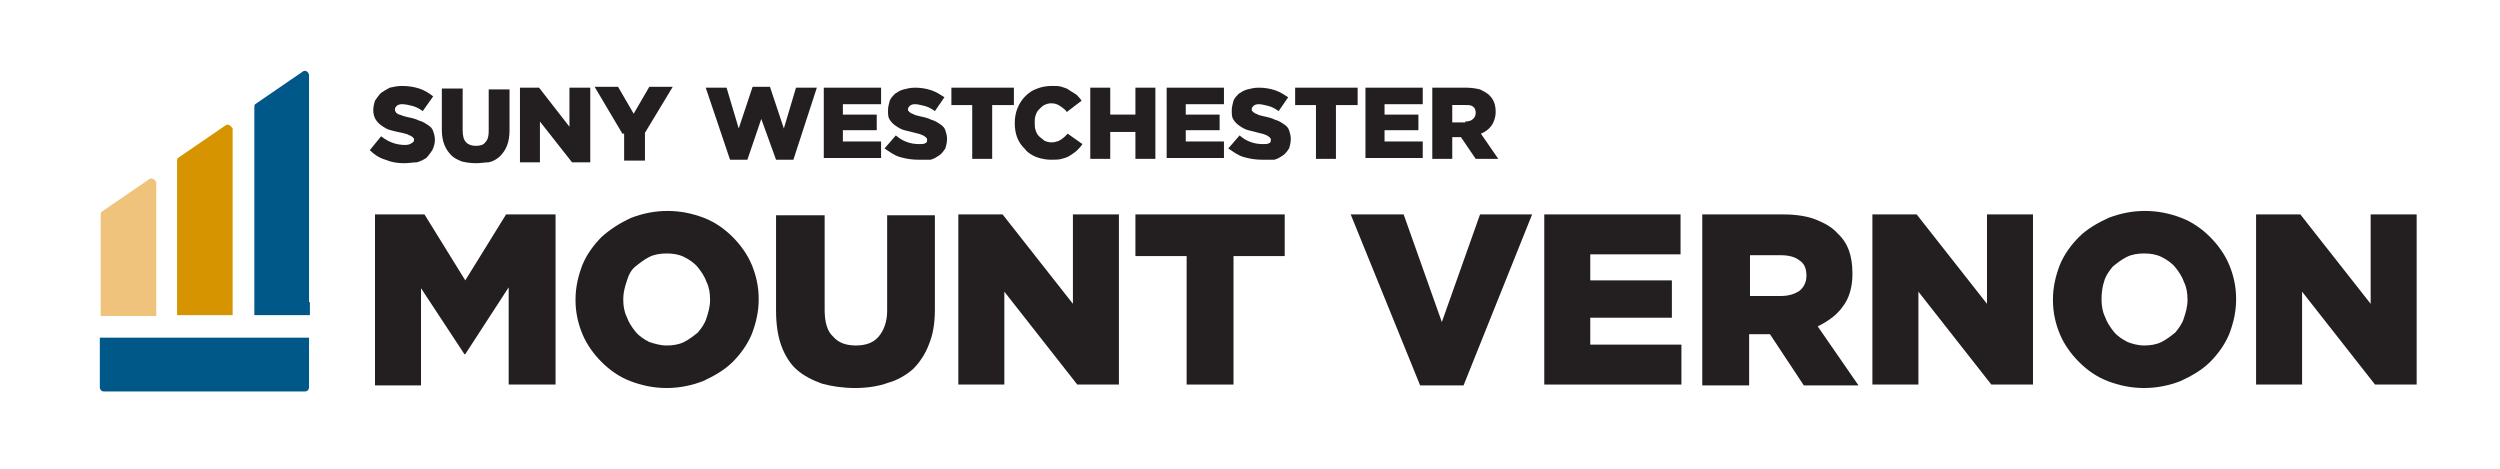
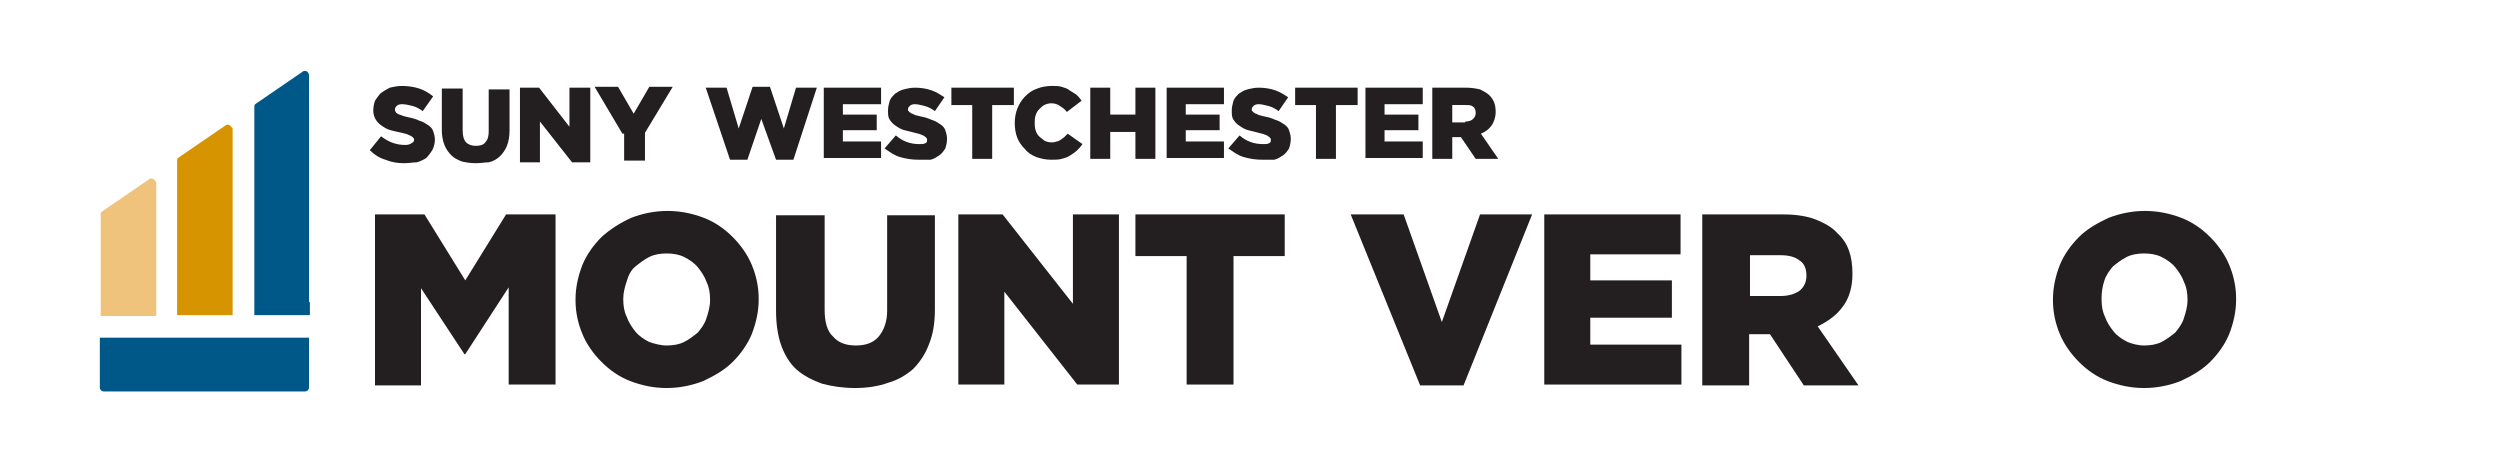
<svg xmlns="http://www.w3.org/2000/svg" version="1.1" id="Layer_1" x="0px" y="0px" viewBox="0 0 288 54" style="enable-background:new 0 0 288 54;" xml:space="preserve">
  <style type="text/css">
	.st0{fill:#231F20;}
	.st1{fill:#EFC37C;}
	.st2{fill:#D69400;}
	.st3{fill:#005889;}
</style>
  <g>
    <g>
      <path class="st0" d="M81.3,10.1h2.4l1.4,4.7l1.6-4.8h2l1.6,4.8l1.4-4.7h2.4l-2.7,8.3h-2l-1.7-4.7l-1.6,4.7h-2L81.3,10.1z" />
      <path class="st0" d="M94.9,10.1h6.6V12h-4.4v1.2h3.9V15h-3.9v1.3h4.4v1.9h-6.6V10.1z" />
      <path class="st0" d="M105.8,18.4c-0.7,0-1.4-0.1-2.1-0.3c-0.7-0.2-1.2-0.6-1.8-1l1.3-1.5c0.8,0.7,1.7,1,2.7,1c0.3,0,0.5,0,0.7-0.1    c0.2-0.1,0.2-0.2,0.2-0.4v0c0-0.1,0-0.2-0.1-0.2c0-0.1-0.1-0.1-0.2-0.2c-0.1-0.1-0.2-0.1-0.4-0.2c-0.2-0.1-0.4-0.1-0.7-0.2    c-0.4-0.1-0.8-0.2-1.2-0.3c-0.4-0.1-0.7-0.3-1-0.5c-0.3-0.2-0.5-0.4-0.7-0.7c-0.2-0.3-0.2-0.6-0.2-1.1v0c0-0.4,0.1-0.7,0.2-1.1    c0.1-0.3,0.4-0.6,0.6-0.8c0.3-0.2,0.6-0.4,1-0.5c0.4-0.1,0.8-0.2,1.3-0.2c0.7,0,1.3,0.1,1.9,0.3c0.6,0.2,1,0.5,1.5,0.8l-1.1,1.6    c-0.4-0.3-0.8-0.5-1.2-0.6c-0.4-0.1-0.8-0.2-1.1-0.2c-0.3,0-0.5,0.1-0.6,0.2c-0.1,0.1-0.2,0.2-0.2,0.4v0c0,0.1,0,0.2,0.1,0.2    c0,0.1,0.1,0.1,0.2,0.2c0.1,0.1,0.3,0.1,0.4,0.2c0.2,0.1,0.4,0.1,0.7,0.2c0.5,0.1,0.9,0.2,1.3,0.4c0.4,0.1,0.7,0.3,1,0.5    c0.3,0.2,0.5,0.4,0.6,0.7c0.1,0.3,0.2,0.6,0.2,1v0c0,0.4-0.1,0.8-0.2,1.1c-0.2,0.3-0.4,0.6-0.7,0.8c-0.3,0.2-0.6,0.4-1,0.5    C106.7,18.4,106.3,18.4,105.8,18.4z" />
      <path class="st0" d="M112.1,12.1h-2.5v-2h7.2v2h-2.5v6.2h-2.3V12.1z" />
      <path class="st0" d="M121.1,18.4c-0.6,0-1.1-0.1-1.7-0.3c-0.5-0.2-1-0.5-1.3-0.9c-0.4-0.4-0.7-0.8-0.9-1.3    c-0.2-0.5-0.3-1.1-0.3-1.7v0c0-0.6,0.1-1.2,0.3-1.7c0.2-0.5,0.5-1,0.9-1.4c0.4-0.4,0.8-0.7,1.4-0.9c0.5-0.2,1.1-0.3,1.7-0.3    c0.4,0,0.8,0,1.1,0.1s0.7,0.2,0.9,0.4c0.3,0.2,0.5,0.3,0.8,0.5c0.2,0.2,0.4,0.4,0.6,0.7l-1.7,1.3c-0.2-0.3-0.5-0.5-0.8-0.7    c-0.3-0.2-0.6-0.3-1-0.3c-0.3,0-0.6,0.1-0.8,0.2c-0.2,0.1-0.4,0.3-0.6,0.5c-0.2,0.2-0.3,0.4-0.4,0.7c-0.1,0.3-0.1,0.5-0.1,0.8v0    c0,0.3,0,0.6,0.1,0.9c0.1,0.3,0.2,0.5,0.4,0.7c0.2,0.2,0.4,0.3,0.6,0.5c0.2,0.1,0.5,0.2,0.8,0.2c0.2,0,0.4,0,0.6-0.1    c0.2,0,0.3-0.1,0.5-0.2c0.1-0.1,0.3-0.2,0.4-0.3c0.1-0.1,0.3-0.3,0.4-0.4l1.7,1.2c-0.2,0.3-0.4,0.5-0.6,0.7    c-0.2,0.2-0.5,0.4-0.8,0.6c-0.3,0.2-0.6,0.3-1,0.4C122,18.4,121.6,18.4,121.1,18.4z" />
      <path class="st0" d="M125.6,10.1h2.3v3.1h2.9v-3.1h2.3v8.2h-2.3v-3.1h-2.9v3.1h-2.3V10.1z" />
      <path class="st0" d="M134.4,10.1h6.6V12h-4.4v1.2h3.9V15h-3.9v1.3h4.4v1.9h-6.6V10.1z" />
      <path class="st0" d="M145.4,18.4c-0.7,0-1.4-0.1-2.1-0.3c-0.7-0.2-1.2-0.6-1.8-1l1.3-1.5c0.8,0.7,1.7,1,2.7,1c0.3,0,0.5,0,0.7-0.1    c0.2-0.1,0.2-0.2,0.2-0.4v0c0-0.1,0-0.2-0.1-0.2c0-0.1-0.1-0.1-0.2-0.2c-0.1-0.1-0.2-0.1-0.4-0.2c-0.2-0.1-0.4-0.1-0.7-0.2    c-0.4-0.1-0.8-0.2-1.2-0.3c-0.4-0.1-0.7-0.3-1-0.5c-0.3-0.2-0.5-0.4-0.7-0.7c-0.2-0.3-0.2-0.6-0.2-1.1v0c0-0.4,0.1-0.7,0.2-1.1    c0.1-0.3,0.4-0.6,0.6-0.8c0.3-0.2,0.6-0.4,1-0.5c0.4-0.1,0.8-0.2,1.3-0.2c0.7,0,1.3,0.1,1.9,0.3c0.6,0.2,1,0.5,1.5,0.8l-1.1,1.6    c-0.4-0.3-0.8-0.5-1.2-0.6c-0.4-0.1-0.8-0.2-1.1-0.2c-0.3,0-0.5,0.1-0.6,0.2c-0.1,0.1-0.2,0.2-0.2,0.4v0c0,0.1,0,0.2,0.1,0.2    c0,0.1,0.1,0.1,0.2,0.2c0.1,0.1,0.3,0.1,0.4,0.2c0.2,0.1,0.4,0.1,0.7,0.2c0.5,0.1,0.9,0.2,1.3,0.4c0.4,0.1,0.7,0.3,1,0.5    s0.5,0.4,0.6,0.7c0.1,0.3,0.2,0.6,0.2,1v0c0,0.4-0.1,0.8-0.2,1.1c-0.2,0.3-0.4,0.6-0.7,0.8c-0.3,0.2-0.6,0.4-1,0.5    C146.3,18.4,145.9,18.4,145.4,18.4z" />
      <path class="st0" d="M151.7,12.1h-2.5v-2h7.2v2h-2.5v6.2h-2.3V12.1z" />
      <path class="st0" d="M157.3,10.1h6.6V12h-4.4v1.2h3.9V15h-3.9v1.3h4.4v1.9h-6.6V10.1z" />
      <path class="st0" d="M165,10.1h3.9c0.6,0,1.2,0.1,1.6,0.2c0.4,0.2,0.8,0.4,1.1,0.7c0.5,0.5,0.7,1.1,0.7,1.9v0    c0,0.6-0.2,1.2-0.5,1.6c-0.3,0.4-0.7,0.7-1.2,0.9l2,2.9h-2.6l-1.7-2.5h0h-1v2.5H165V10.1z M168.8,14c0.4,0,0.7-0.1,0.9-0.3    c0.2-0.2,0.3-0.4,0.3-0.7v0c0-0.3-0.1-0.6-0.3-0.7c-0.2-0.2-0.5-0.2-0.9-0.2h-1.5v2H168.8z" />
    </g>
    <g>
      <path class="st0" d="M46.6,18.8c-0.8,0-1.5-0.1-2.2-0.4c-0.7-0.2-1.3-0.6-1.8-1.1l1.3-1.6c0.9,0.7,1.8,1,2.8,1    c0.3,0,0.6-0.1,0.7-0.2c0.2-0.1,0.3-0.2,0.3-0.4v0c0-0.1,0-0.2-0.1-0.2c0-0.1-0.1-0.1-0.2-0.2c-0.1-0.1-0.3-0.1-0.4-0.2    c-0.2-0.1-0.4-0.1-0.7-0.2c-0.5-0.1-0.9-0.2-1.3-0.3c-0.4-0.1-0.7-0.3-1-0.5c-0.3-0.2-0.5-0.4-0.7-0.7c-0.2-0.3-0.3-0.7-0.3-1.1v0    c0-0.4,0.1-0.8,0.2-1.1c0.2-0.3,0.4-0.6,0.7-0.9c0.3-0.2,0.6-0.4,1-0.6c0.4-0.1,0.9-0.2,1.4-0.2c0.7,0,1.4,0.1,2,0.3    c0.6,0.2,1.1,0.5,1.6,0.9l-1.2,1.7c-0.4-0.3-0.8-0.5-1.2-0.6c-0.4-0.1-0.8-0.2-1.2-0.2c-0.3,0-0.5,0.1-0.6,0.2    c-0.1,0.1-0.2,0.2-0.2,0.4v0c0,0.1,0,0.2,0.1,0.3c0,0.1,0.1,0.1,0.2,0.2c0.1,0.1,0.3,0.1,0.5,0.2c0.2,0.1,0.4,0.1,0.7,0.2    c0.5,0.1,0.9,0.2,1.3,0.4c0.4,0.1,0.7,0.3,1,0.5c0.3,0.2,0.5,0.4,0.6,0.7c0.1,0.3,0.2,0.6,0.2,1v0c0,0.4-0.1,0.8-0.3,1.2    c-0.2,0.3-0.4,0.6-0.7,0.9c-0.3,0.2-0.7,0.4-1.1,0.5C47.6,18.7,47.1,18.8,46.6,18.8z" />
      <path class="st0" d="M54.8,18.8c-0.6,0-1.2-0.1-1.6-0.2c-0.5-0.2-0.9-0.4-1.2-0.7c-0.3-0.3-0.6-0.7-0.8-1.2    c-0.2-0.5-0.3-1.1-0.3-1.7v-4.8h2.4v4.8c0,0.6,0.1,1.1,0.4,1.4c0.3,0.3,0.7,0.4,1.1,0.4c0.5,0,0.9-0.1,1.1-0.4    c0.3-0.3,0.4-0.7,0.4-1.3v-4.8h2.4v4.7c0,0.7-0.1,1.3-0.3,1.8c-0.2,0.5-0.5,0.9-0.8,1.2c-0.3,0.3-0.8,0.6-1.3,0.7    C55.9,18.7,55.4,18.8,54.8,18.8z" />
      <path class="st0" d="M59.9,10.1h2.2l3.5,4.5v-4.5H68v8.6h-2.1l-3.7-4.7v4.7h-2.3V10.1z" />
      <path class="st0" d="M71.7,15.4l-3.2-5.4h2.7l1.8,3.1l1.8-3.1h2.7l-3.2,5.3v3.2h-2.4V15.4z" />
    </g>
  </g>
  <g>
    <g>
      <path class="st0" d="M43.2,24.7h5.7l4.7,7.6l4.7-7.6H64v19.6h-5.4V33.1l-5,7.7h-0.1l-5-7.6v11.2h-5.3V24.7z" />
      <path class="st0" d="M76.8,44.7c-1.5,0-2.9-0.3-4.2-0.8c-1.3-0.5-2.4-1.3-3.3-2.2c-0.9-0.9-1.7-2-2.2-3.2    c-0.5-1.2-0.8-2.5-0.8-3.9v-0.1c0-1.4,0.3-2.7,0.8-4c0.5-1.2,1.3-2.3,2.2-3.2c1-0.9,2.1-1.6,3.4-2.2c1.3-0.5,2.7-0.8,4.2-0.8    s2.9,0.3,4.2,0.8c1.3,0.5,2.4,1.3,3.3,2.2c0.9,0.9,1.7,2,2.2,3.2c0.5,1.2,0.8,2.5,0.8,3.9v0.1c0,1.4-0.3,2.7-0.8,4    c-0.5,1.2-1.3,2.3-2.2,3.2s-2.1,1.6-3.4,2.2C79.7,44.4,78.3,44.7,76.8,44.7z M76.8,39.8c0.7,0,1.4-0.1,2-0.4    c0.6-0.3,1.1-0.7,1.6-1.1c0.4-0.5,0.8-1,1-1.7c0.2-0.6,0.4-1.3,0.4-2v-0.1c0-0.7-0.1-1.4-0.4-2c-0.2-0.6-0.6-1.2-1-1.7    c-0.4-0.5-1-0.9-1.6-1.2c-0.6-0.3-1.3-0.4-2-0.4c-0.7,0-1.4,0.1-2,0.4c-0.6,0.3-1.1,0.7-1.6,1.1s-0.8,1-1,1.7    c-0.2,0.6-0.4,1.3-0.4,2v0.1c0,0.7,0.1,1.4,0.4,2c0.2,0.6,0.6,1.2,1,1.7c0.4,0.5,1,0.9,1.6,1.2C75.4,39.6,76.1,39.8,76.8,39.8z" />
      <path class="st0" d="M98.5,44.7c-1.4,0-2.7-0.2-3.8-0.5c-1.1-0.4-2.1-0.9-2.9-1.6c-0.8-0.7-1.4-1.7-1.8-2.8    c-0.4-1.1-0.6-2.5-0.6-4v-11H95v10.9c0,1.4,0.3,2.5,1,3.1c0.6,0.7,1.5,1,2.6,1s2-0.3,2.6-1c0.6-0.7,1-1.7,1-3v-11h5.5v10.8    c0,1.6-0.2,2.9-0.7,4.1c-0.4,1.1-1.1,2.1-1.8,2.8c-0.8,0.7-1.8,1.3-2.9,1.6C101.2,44.5,99.9,44.7,98.5,44.7z" />
      <path class="st0" d="M110.4,24.7h5.1l8.1,10.3V24.7h5.3v19.6h-4.8l-8.4-10.7v10.7h-5.3V24.7z" />
      <path class="st0" d="M136.7,29.5h-5.9v-4.8H148v4.8h-5.9v14.8h-5.4V29.5z" />
      <path class="st0" d="M155.6,24.7h6.1l4.4,12.4l4.4-12.4h6l-7.9,19.7h-5L155.6,24.7z" />
      <path class="st0" d="M177.9,24.7h15.7v4.6h-10.4v3h9.4v4.3h-9.4v3.1h10.5v4.6h-15.8V24.7z" />
      <path class="st0" d="M196.1,24.7h9.3c1.5,0,2.8,0.2,3.8,0.6c1,0.4,1.9,0.9,2.5,1.6c1.2,1.1,1.7,2.6,1.7,4.6v0.1    c0,1.5-0.4,2.8-1.1,3.7c-0.7,1-1.7,1.7-2.9,2.3l4.7,6.8h-6.3l-3.9-5.9h-0.1h-2.3v5.9h-5.4V24.7z M205.1,34.1    c0.9,0,1.6-0.2,2.2-0.6c0.5-0.4,0.8-1,0.8-1.7v-0.1c0-0.8-0.3-1.4-0.8-1.7c-0.5-0.4-1.2-0.6-2.2-0.6h-3.5v4.7H205.1z" />
-       <path class="st0" d="M215.7,24.7h5.1l8.1,10.3V24.7h5.3v19.6h-4.8L221,33.6v10.7h-5.3V24.7z" />
      <path class="st0" d="M247,44.7c-1.5,0-2.9-0.3-4.2-0.8c-1.3-0.5-2.4-1.3-3.3-2.2c-0.9-0.9-1.7-2-2.2-3.2c-0.5-1.2-0.8-2.5-0.8-3.9    v-0.1c0-1.4,0.3-2.7,0.8-4c0.5-1.2,1.3-2.3,2.2-3.2c0.9-0.9,2.1-1.6,3.4-2.2c1.3-0.5,2.7-0.8,4.2-0.8c1.5,0,2.9,0.3,4.2,0.8    c1.3,0.5,2.4,1.3,3.3,2.2c0.9,0.9,1.7,2,2.2,3.2c0.5,1.2,0.8,2.5,0.8,3.9v0.1c0,1.4-0.3,2.7-0.8,4c-0.5,1.2-1.3,2.3-2.2,3.2    s-2.1,1.6-3.4,2.2C249.9,44.4,248.5,44.7,247,44.7z M247,39.8c0.7,0,1.4-0.1,2-0.4c0.6-0.3,1.1-0.7,1.6-1.1c0.4-0.5,0.8-1,1-1.7    c0.2-0.6,0.4-1.3,0.4-2v-0.1c0-0.7-0.1-1.4-0.4-2c-0.2-0.6-0.6-1.2-1-1.7c-0.4-0.5-1-0.9-1.6-1.2c-0.6-0.3-1.3-0.4-2-0.4    c-0.7,0-1.4,0.1-2,0.4c-0.6,0.3-1.1,0.7-1.6,1.1c-0.4,0.5-0.8,1-1,1.7c-0.2,0.6-0.3,1.3-0.3,2v0.1c0,0.7,0.1,1.4,0.4,2    c0.2,0.6,0.6,1.2,1,1.7c0.4,0.5,1,0.9,1.6,1.2C245.6,39.6,246.3,39.8,247,39.8z" />
-       <path class="st0" d="M259.9,24.7h5.1l8.1,10.3V24.7h5.3v19.6h-4.8l-8.4-10.7v10.7h-5.3V24.7z" />
    </g>
  </g>
  <g>
    <path class="st1" d="M17.6,20.6c-0.2-0.1-0.4,0-0.5,0.1l-5.4,3.7c-0.1,0.1-0.1,0.2-0.1,0.4v10.1v1v0.5h5.9h0h0.5v-0.5v-1V21   C17.9,20.8,17.7,20.6,17.6,20.6" />
    <path class="st2" d="M26.4,14.4c-0.2-0.1-0.4,0-0.5,0.1l-5.4,3.7c-0.1,0.1-0.1,0.2-0.1,0.4v16.2v1v0.5h0.5h5.4h0.5v-0.5v-1v-20   C26.7,14.7,26.6,14.5,26.4,14.4" />
    <path class="st3" d="M35.6,34.8V8.7c0-0.2-0.1-0.4-0.3-0.5c-0.2-0.1-0.4,0-0.5,0.1l-5.4,3.7c-0.1,0.1-0.1,0.2-0.1,0.4l0,23.9h6.4   V34.8z" />
    <path class="st3" d="M11.5,38.9v0.5c0,0,0,0,0,0v5.2c0,0.3,0.2,0.5,0.5,0.5h23.1c0.3,0,0.5-0.2,0.5-0.5v-4.2h0v-1.5H11.5z" />
  </g>
</svg>